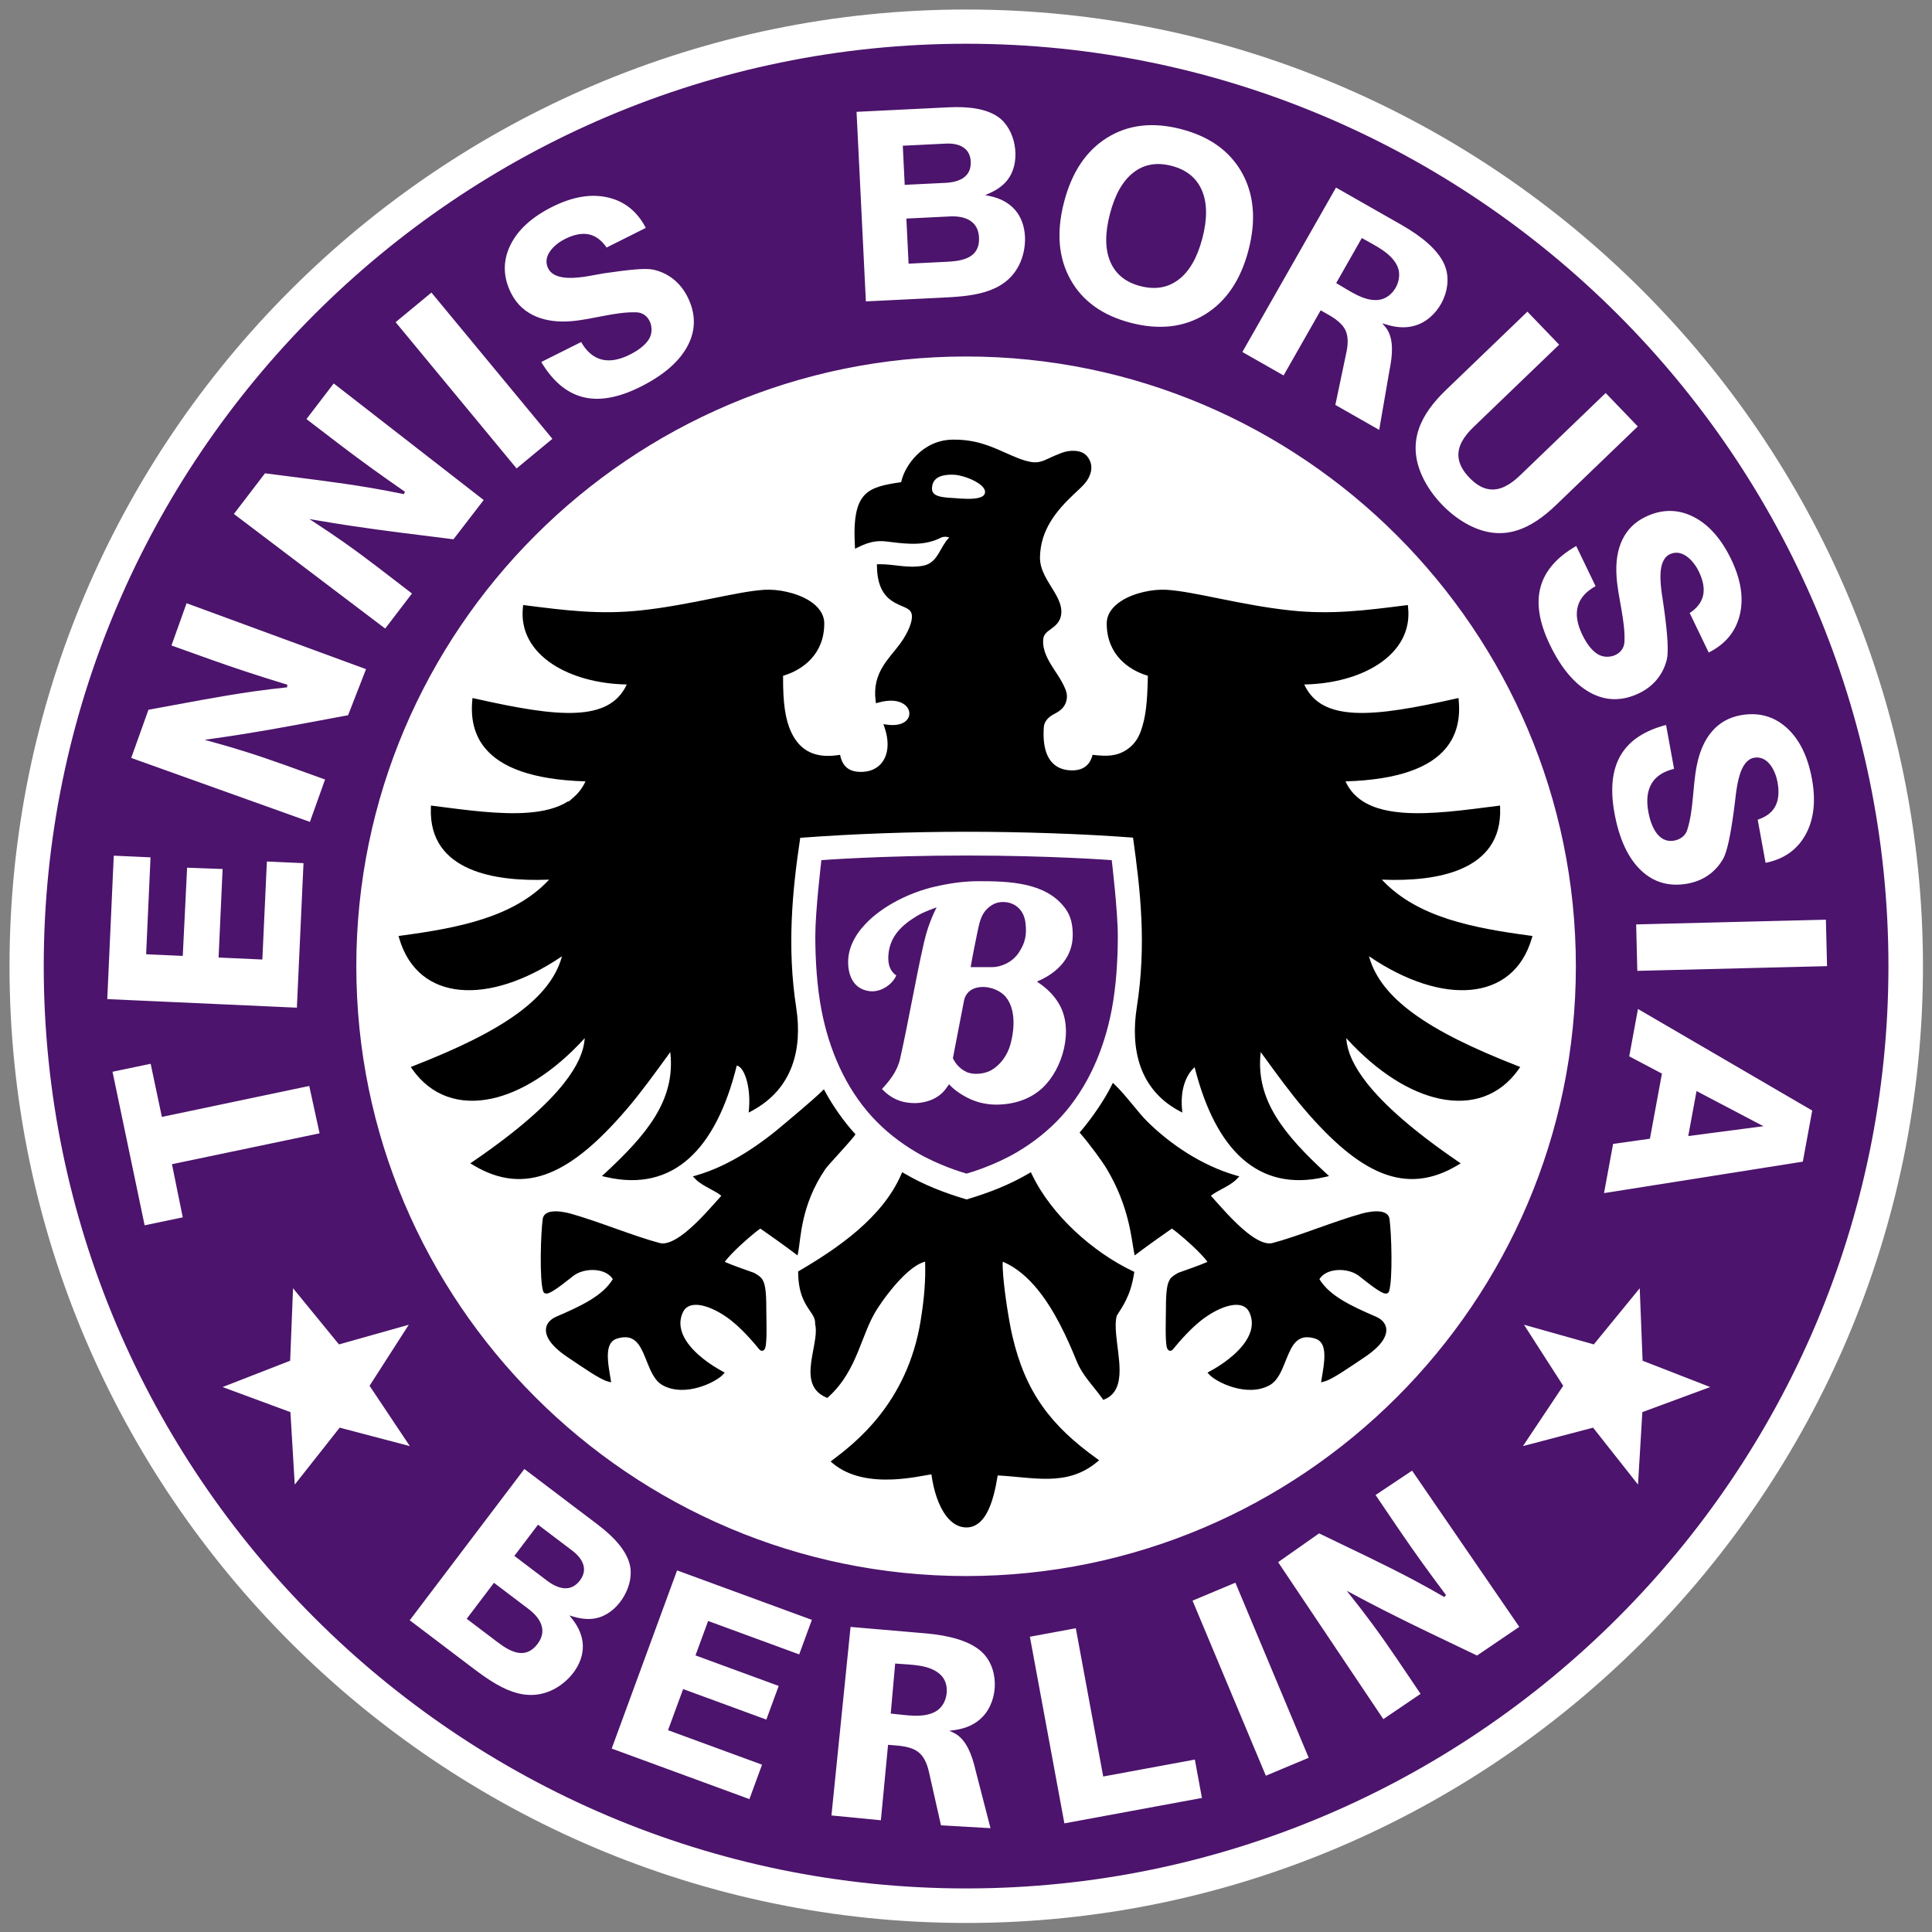
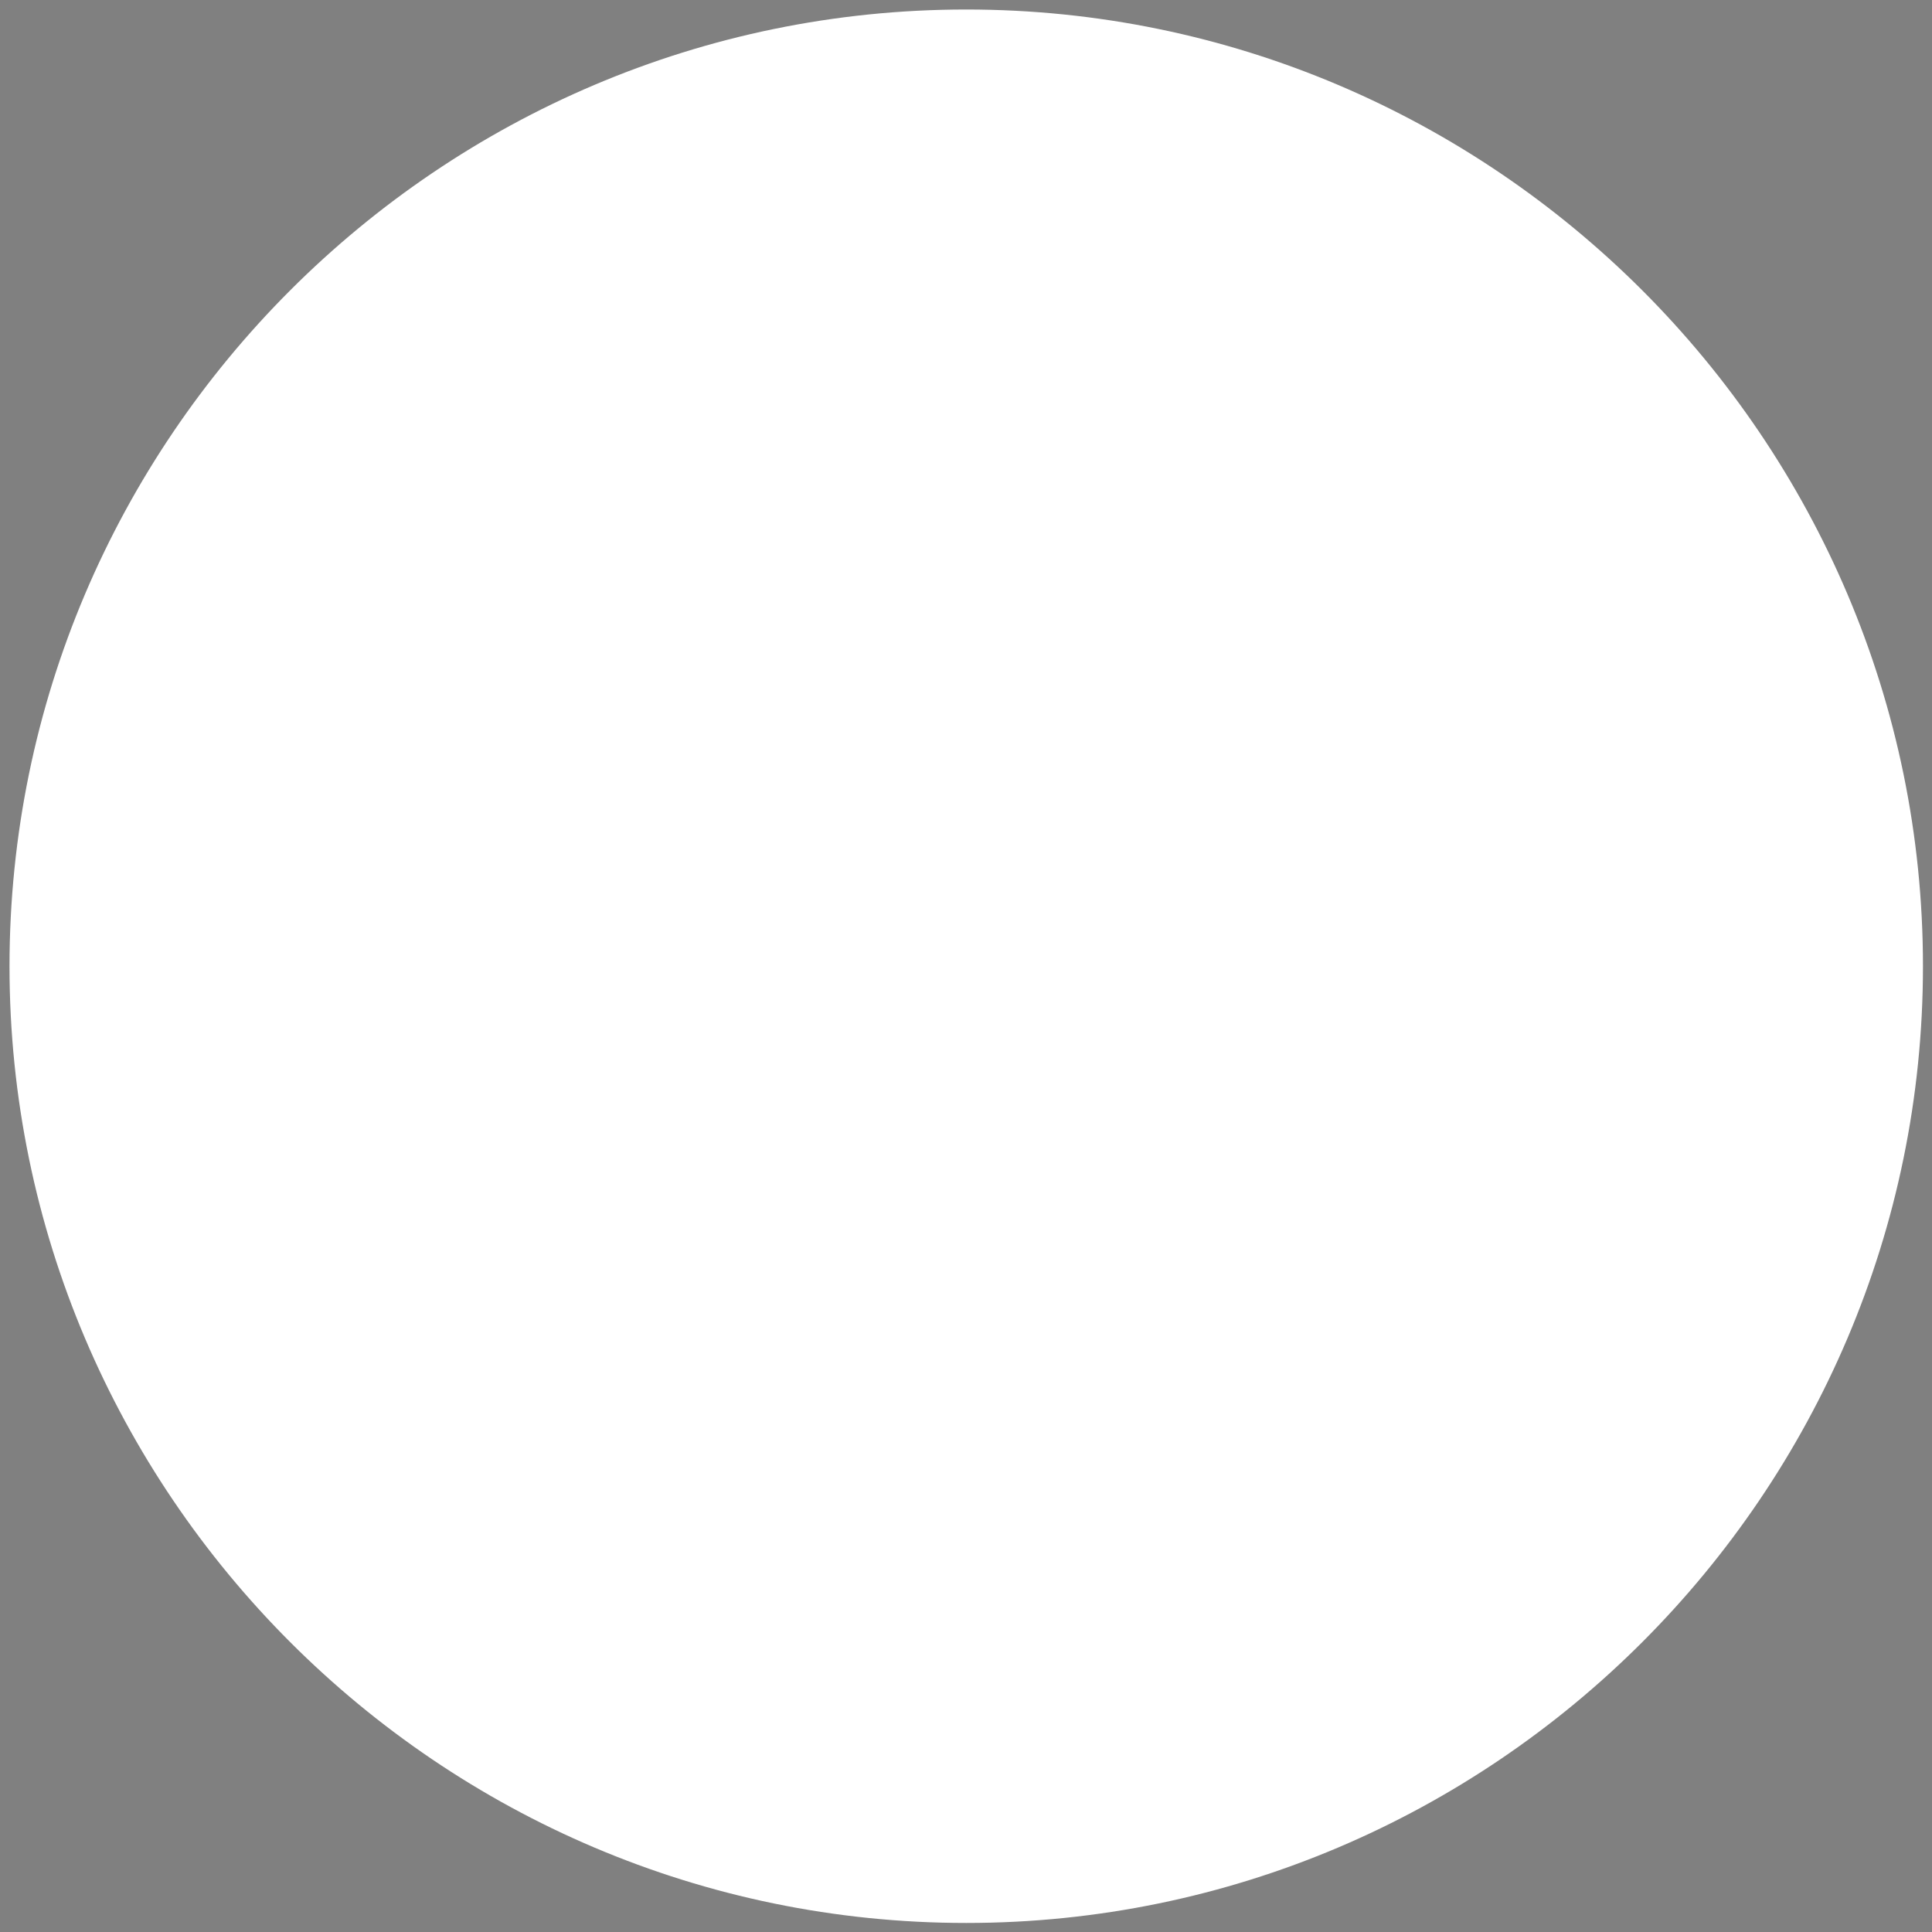
<svg xmlns="http://www.w3.org/2000/svg" width="100%" height="100%" viewBox="0 0 1200 1200" version="1.1" xml:space="preserve" style="fill-rule:evenodd;clip-rule:evenodd;stroke-linejoin:round;stroke-miterlimit:2;">
  <rect x="0" y="0" width="1200" height="1200" fill="#808080" stroke="none" />
  <g id="Standard">
    <g transform="matrix(1.857,0,0,1.857,5.906,5.906)">
      <path d="M320.001,0C496.249,0 640,143.75 640,320C640,496.25 496.249,640 320.001,640C143.75,640 0,496.25 0,320C0,143.75 143.75,0 320.001,0Z" style="fill:white;" />
    </g>
    <g transform="matrix(1.852,0,0,1.852,7.415,7.415)">
-       <path d="M320.001,10.667C405.187,10.667 482.521,45.406 538.558,101.442C594.595,157.479 629.334,234.813 629.334,320C629.334,405.187 594.594,482.52 538.558,538.556C482.52,594.593 405.187,629.333 320.001,629.333C234.813,629.333 157.48,594.593 101.442,538.556C45.406,482.52 10.666,405.187 10.666,320C10.666,234.813 45.405,157.479 101.442,101.442C157.479,45.406 234.813,10.667 320.001,10.667ZM462.117,119.566L462.323,118.411C463.374,112.529 462.808,108.251 460.558,105.588L459.569,104.417L461.035,104.867C464.937,106.068 468.452,106.072 471.591,104.847C479.243,101.862 483.887,91.643 480.141,84.126C477.964,79.747 473.202,75.496 465.901,71.34L444.059,58.903C444.059,58.903 412.66,114.046 412.66,114.046C412.66,114.046 426.481,121.915 426.481,121.915L438.918,100.071L439.309,100.294C442.193,101.936 445.719,103.653 447.235,106.767L447.236,106.769C448.081,108.565 448.21,110.976 447.579,114.005L443.842,131.799L458.544,140.169L462,120.179L462.117,119.566ZM453.116,76.046C457.122,78.327 462.337,80.696 464.494,84.958C465.659,87.239 465.395,90.008 464.186,92.276C462.976,94.546 460.827,96.304 458.269,96.586C455.837,96.852 453.36,96.056 450.987,94.89C448.685,93.759 446.48,92.285 444.51,91.163L444.119,90.94L452.725,75.823L453.116,76.046ZM352.966,607.511C352.966,607.511 399.096,598.986 399.096,598.986L396.718,586.116L365.989,591.795L356.798,542.075L341.398,544.92L352.966,607.511ZM524.622,179.109C518.17,182.83 514.186,187.374 512.687,192.775C511.149,198.302 512.203,204.782 515.787,212.222C519.597,220.124 524.134,225.497 529.421,228.342C534.648,231.154 540.099,231.194 545.739,228.477C550.474,226.194 553.783,222.258 555.026,217.13C555.601,214.598 555.307,209.11 554.149,200.667L554.148,200.662C553.832,197.854 552.688,192.644 552.892,188.408C553.036,185.412 553.881,182.905 555.987,181.89C558.159,180.845 560.231,181.469 561.964,182.808C563.618,184.085 564.953,186.018 565.742,187.654C567.244,190.771 567.699,193.475 567.157,195.786C566.642,197.996 565.151,199.946 562.677,201.593L569.061,214.842C574.57,212.074 578.024,207.952 579.424,202.442C580.871,196.762 579.921,190.481 576.604,183.598C573.213,176.562 568.925,171.771 563.715,169.21C558.562,166.686 553.267,166.731 547.848,169.342C544.319,171.043 541.733,173.595 540.101,176.985C538.457,180.404 537.81,184.567 538.16,189.456L538.16,189.457C538.642,196.537 541.107,204.151 540.803,211.144C540.693,215.725 535.118,217.552 531.667,215.291C529.815,214.078 528.127,211.919 526.629,208.809C524.855,205.128 524.398,201.921 525.206,199.18C525.987,196.528 527.949,194.326 531.117,192.584L524.622,179.109ZM420.53,591.531L434.907,585.512L410.32,526.798C410.32,526.798 395.945,532.818 395.945,532.818L420.53,591.531ZM544.726,306.019C544.726,306.019 545.113,321.599 545.113,321.599C545.113,321.599 608.745,320.019 608.745,320.019L608.36,304.439L544.726,306.019ZM554.754,239.132C547.546,241.011 542.498,244.336 539.62,249.147C536.674,254.067 535.97,260.595 537.455,268.721C539.032,277.348 541.984,283.733 546.329,287.878C550.621,291.973 555.866,293.459 562.025,292.331C567.197,291.393 571.431,288.469 573.988,283.855C575.211,281.567 576.385,276.198 577.507,267.749L577.508,267.743C577.953,264.951 578.227,259.625 579.544,255.596C580.475,252.745 581.953,250.552 584.258,250.131C586.627,249.699 588.46,250.851 589.776,252.602C591.031,254.272 591.807,256.49 592.132,258.274C592.756,261.68 592.477,264.408 591.344,266.494C590.263,268.489 588.307,269.973 585.486,270.904L588.13,285.371C594.172,284.163 598.594,281.104 601.408,276.163C604.308,271.068 605.058,264.761 603.685,257.246C602.28,249.563 599.414,243.806 595.073,239.953C590.772,236.155 585.655,234.794 579.737,235.874C575.886,236.579 572.714,238.355 570.241,241.19C567.748,244.049 566.023,247.894 565.064,252.699C563.656,259.653 564.008,267.654 561.86,274.315C561.261,276.31 559.467,277.551 557.487,277.912C554.647,278.432 552.64,277.043 551.254,274.963C549.933,272.981 549.188,270.363 548.812,268.303C548.08,264.285 548.488,261.07 549.995,258.641C551.449,256.292 553.926,254.688 557.441,253.849L554.754,239.132ZM508.252,100.519L480.945,126.786C472.534,134.879 467.595,144.157 473.058,155.87C476.185,162.545 482.142,168.743 488.694,172.123C500.232,178.058 509.553,173.372 517.967,165.275L545.274,139.006L534.501,127.806L505.77,155.444C502.375,158.708 499.051,160.493 495.69,160.121C493.439,159.872 491.155,158.659 488.813,156.226C486.461,153.781 485.313,151.446 485.129,149.18C484.854,145.794 486.74,142.527 490.169,139.227L518.901,111.589L508.252,100.519ZM103.175,376.086L99.713,360.206L50.282,370.583L46.526,352.768L33.732,355.437L44.5,406.936L57.292,404.264L53.663,386.441L103.175,376.086ZM322.879,588.484L322.759,588.023C321.251,582.24 318.948,578.594 315.789,577.117L314.401,576.468L315.92,576.263C319.966,575.718 323.161,574.253 325.496,571.826C331.195,565.91 331.14,554.687 324.585,549.429C320.778,546.362 314.674,544.496 306.301,543.778L281.254,541.627C281.254,541.627 274.845,604.86 274.845,604.86L291.42,606.471L293.831,581.166L294.275,581.205C297.573,581.488 301.526,581.561 304.182,583.767C305.71,585.034 306.846,587.178 307.526,590.197L311.582,608.172L328.184,609.123L323.087,589.359L322.879,588.484ZM296.664,553.943C301.259,554.338 307.101,554.193 310.849,557.159C312.86,558.744 313.659,560.944 313.51,563.51C313.361,566.077 312.145,568.572 309.941,569.899C307.844,571.16 305.261,571.474 302.617,571.409C300.053,571.345 297.432,570.929 295.174,570.735L294.726,570.697L296.215,553.904L296.664,553.943ZM125.178,206.798L134.166,195.048C126.593,189.249 119.101,183.314 111.291,177.833L111.29,177.833C108.336,175.743 105.082,173.556 101.557,171.255L99.737,170.067L101.879,170.435C106.004,171.142 109.872,171.769 113.486,172.31C124.981,174.056 136.543,175.393 148.076,176.862L158.217,163.696L107.918,124.593L98.776,136.546C106.008,142.078 113.197,147.673 120.584,152.998C124.041,155.49 127.774,158.139 131.792,160.91L131.445,161.721C127.859,160.973 124.198,160.279 120.424,159.63C108.636,157.632 96.717,156.292 84.866,154.731C84.866,154.731 74.438,168.366 74.438,168.366L125.178,206.798ZM133.413,539.4L153.179,554.378C157.163,557.396 161.479,560.686 166.101,562.66C170.645,564.602 175.488,565.264 180.6,563.073C186.367,560.573 191.629,554.503 191.468,547.951C191.395,544.85 190.191,541.832 187.858,538.897L186.97,537.779L188.339,538.185C191.579,539.148 194.49,539.232 197.05,538.402L197.052,538.402C200.475,537.321 203.47,534.533 205.372,531.157C207.271,527.786 208.086,523.82 207.112,520.354C205.917,516.109 202.361,511.782 196.473,507.322C196.473,507.322 171.852,488.666 171.852,488.666L133.413,539.4ZM176.434,507.338L187.93,516.048C191.286,518.592 193.392,522.217 190.494,526.045C187.333,530.208 183.02,528.813 179.435,526.094L168.5,517.81L176.434,507.338ZM161.664,526.833L173.3,535.651C177.257,538.65 179.681,542.837 176.277,547.33C172.228,552.681 167.236,550.055 162.834,546.718L152.52,538.902L161.664,526.833ZM169.245,153.101L181.256,143.168L140.69,94.118L128.68,104.049L169.245,153.101ZM320.001,115.556C263.683,115.556 212.556,138.523 175.51,175.569C138.462,212.616 115.495,263.742 115.495,320.061C115.495,376.379 138.463,427.506 175.51,464.552C212.556,501.599 263.683,524.566 320.001,524.566C376.319,524.566 427.445,501.599 464.492,464.552C501.539,427.506 524.505,376.379 524.505,320.061C524.505,263.742 501.539,212.616 464.492,175.569C427.446,138.522 376.319,115.556 320.001,115.556ZM320.158,389.596C318.778,389.204 310.701,386.814 303.153,382.343C297.775,379.158 292.736,375.216 288.491,370.571C279.37,360.592 273.978,347.779 271.47,334.602C270.038,327.076 269.43,318.312 269.43,309.93C269.43,301.548 271.47,284.472 271.47,284.472C271.47,284.472 291.42,282.926 320.158,282.919C348.896,282.926 368.846,284.472 368.846,284.472C368.846,284.472 370.886,301.548 370.886,309.93C370.886,318.312 370.278,327.076 368.846,334.602C366.338,347.779 360.946,360.592 351.826,370.571C347.58,375.216 342.541,379.158 337.164,382.343C329.616,386.814 321.539,389.204 320.158,389.596ZM355.767,309.615C355.767,306.298 355.255,303.373 353.271,300.665C350.031,296.242 345.289,293.969 340.12,292.791C334.879,291.597 329.198,291.527 324.156,291.527C319.352,291.527 314.658,292.187 309.602,293.342C301.187,295.264 292.024,299.765 286.244,305.874C282.444,309.89 280.108,314.602 280.474,319.736C280.781,324.04 282.753,327.725 287.519,328.395C291.295,328.924 295.276,326.249 296.583,323.128C294.767,321.92 293.768,319.844 293.918,316.71C294.223,310.357 298.115,306.448 303.505,303.195C305.332,302.094 307.176,301.41 309.053,300.699L310.11,300.299L309.617,301.316C307.96,304.738 306.697,308.48 305.855,312.185C302.898,325.206 300.768,338.232 297.828,351.255C296.911,355.317 294.108,358.767 291.781,361.207C295.696,365.371 299.818,365.95 302.895,365.95C305.093,365.95 307.794,365.307 309.675,364.23C311.499,363.185 312.618,362.1 313.959,360.097L314.27,359.633L314.657,360.035C316.668,362.126 319.738,363.955 322.216,364.957C324.691,365.959 327.522,366.462 330.053,366.462C335.82,366.462 341.443,364.771 345.641,360.842C349.058,357.644 351.695,352.736 352.852,347.559C354.003,342.405 353.69,336.977 351.178,332.707C349.385,329.66 347.166,327.555 344.414,325.654L343.756,325.199L344.487,324.873C350.996,321.966 355.767,316.791 355.767,309.615ZM333.275,330.309C336.541,334.227 336.394,340.718 334.862,346.277C333.88,349.842 331.573,353.122 328.423,354.932C326.348,356.123 322.546,356.638 320.14,355.51C317.664,354.35 316.251,352.35 315.637,351.01L315.577,350.879L319.284,331.686C319.916,328.412 322.582,327.022 325.546,326.999C328.427,326.977 331.574,328.27 333.275,330.309ZM339.905,305.424C340.405,309.416 339.901,312.113 337.673,315.488C335.452,318.849 331.544,320.35 328.784,320.35L321.533,320.35L321.623,319.824C322.325,315.728 323.127,311.958 323.896,308.161C324.561,304.879 325.211,302.632 327.008,300.857C328.914,298.974 330.876,298.321 333.246,298.556C336.51,298.878 339.37,301.151 339.905,305.424ZM201.146,582.423C201.146,582.423 247.332,599.373 247.332,599.373C247.332,599.373 251.569,587.832 251.569,587.832L220.041,576.261L225.103,562.468L253.009,572.709C253.009,572.709 257.153,561.421 257.153,561.421L229.246,551.178L233.484,539.632C233.484,539.632 264.028,550.843 264.028,550.843C264.028,550.843 268.281,539.259 268.281,539.259L223.075,522.669L201.146,582.423ZM286.389,97.077L311.163,95.859C316.154,95.615 321.575,95.365 326.385,93.908C331.115,92.476 335.252,89.872 337.761,84.909C340.579,79.289 340.708,71.258 336.38,66.338C334.329,64.009 331.47,62.47 327.797,61.718L326.398,61.431L327.708,60.864C330.809,59.521 333.096,57.716 334.523,55.435L334.524,55.433C336.455,52.407 336.96,48.347 336.249,44.537C335.539,40.733 333.615,37.169 330.643,35.14C327.001,32.654 321.495,31.623 314.119,31.986L283.263,33.502L286.389,97.077ZM299.971,69.3L314.554,68.583C319.513,68.338 324.062,69.993 324.337,75.624C324.67,82.327 319.155,83.517 313.639,83.788L300.713,84.424L299.971,69.3ZM298.771,44.869L313.175,44.16C317.38,43.957 321.326,45.378 321.56,50.176C321.814,55.398 317.612,57.098 313.117,57.319L299.413,57.989L298.771,44.869ZM177.523,117.4C181.341,123.795 185.945,127.71 191.367,129.129C196.918,130.581 203.38,129.43 210.767,125.733C218.611,121.809 223.913,117.188 226.679,111.859C229.413,106.59 229.37,101.142 226.568,95.543C224.213,90.84 220.236,87.566 215.082,86.425C212.549,85.864 207.068,86.428 198.637,87.647C196.081,88.016 190.9,89.331 186.592,89.186C183.554,89.084 180.953,88.235 179.832,85.995C178.754,83.841 179.349,81.759 180.662,80.006C181.915,78.333 183.828,76.968 185.45,76.156C188.545,74.607 191.24,74.112 193.56,74.618C195.777,75.099 197.749,76.56 199.433,79.011L212.586,72.427C209.734,66.96 205.562,63.572 200.029,62.252C194.327,60.892 188.062,61.937 181.229,65.356C174.244,68.852 169.521,73.212 167.037,78.46C164.592,83.651 164.716,88.944 167.407,94.322C171.324,102.147 179.462,104.418 187.666,103.707C194.735,103.114 202.319,100.537 209.314,100.739C213.898,100.769 215.798,106.335 213.595,109.812C212.41,111.68 210.277,113.4 207.192,114.947C203.536,116.774 200.337,117.28 197.582,116.515C194.92,115.772 192.69,113.843 190.901,110.705L177.523,117.4ZM459.935,572.556C459.935,572.556 472.422,564.08 472.422,564.08C467.068,556.186 461.834,548.187 456.157,540.52C454.014,537.604 451.619,534.5 449,531.202L447.647,529.498L449.565,530.526C453.255,532.502 456.727,534.317 459.984,535.974C470.339,541.261 480.886,546.183 491.363,551.222C491.363,551.222 505.529,541.605 505.529,541.605L469.576,489.216L457.331,497.392C462.443,504.928 467.497,512.506 472.822,519.894C475.314,523.352 478.019,527.044 480.954,530.943L480.369,531.603C477.203,529.76 473.949,527.942 470.576,526.136C460.025,520.514 449.138,515.479 438.387,510.252L424.65,519.913L459.935,572.556ZM530.519,446.879L507.106,440.285L520.257,460.754L506.751,480.984L530.282,474.8L545.347,493.897L546.802,469.588L569.557,461.18L546.887,452.35L545.923,428.044L530.519,446.879ZM352.851,63.785C350.251,73.822 350.956,82.464 354.997,89.721C359.017,96.964 365.78,101.814 375.259,104.269C384.771,106.736 393.081,105.791 400.188,101.417C407.295,97.018 412.134,89.83 414.73,79.822C417.318,69.829 416.581,61.195 412.506,53.897C408.418,46.621 401.61,41.761 392.1,39.295C382.618,36.838 374.352,37.791 367.319,42.171C360.264,46.552 355.449,53.762 352.851,63.785ZM368.229,67.771C369.905,61.296 372.523,56.675 376.057,53.908C379.643,51.091 383.917,50.323 388.906,51.616C393.923,52.916 397.311,55.686 399.107,59.895C400.876,64.054 400.935,69.369 399.264,75.815C397.582,82.305 394.95,86.922 391.385,89.681C387.772,92.489 383.47,93.25 378.453,91.949C373.464,90.656 370.1,87.908 368.336,83.705C366.591,79.57 366.547,74.26 368.229,67.771ZM109.676,446.879L94.273,428.044L93.309,452.35L70.638,461.18L93.394,469.588L94.848,493.897L109.914,474.8L133.445,480.984L119.938,460.754L133.09,440.285L109.676,446.879ZM603.777,368.452C603.777,368.452 545.334,334.383 545.334,334.382C545.334,334.382 542.405,350.273 542.405,350.273L553.372,356.052L549.345,377.896C549.345,377.896 536.991,379.635 536.991,379.635L533.946,396.139L600.618,385.587L603.777,368.452ZM587.408,373.7L562.193,377.003L564.975,361.907L587.408,373.7ZM95.562,333.95L97.784,285.479L85.5,284.922L83.984,317.794L69.306,317.13C69.306,317.13 70.651,287.439 70.651,287.439C70.651,287.439 58.747,287.001 58.747,287.001L57.29,316.586L45.007,316.03L46.477,283.526C46.477,283.526 34.15,282.968 34.15,282.968C34.15,282.968 31.972,331.072 31.972,331.072L95.562,333.95ZM99.933,271.637L105.018,257.424C96.039,254.206 87.095,250.833 77.988,247.991L77.987,247.991C74.538,246.898 70.774,245.806 66.715,244.687L64.618,244.108L66.773,243.807C70.918,243.228 74.794,242.644 78.399,242.061C89.88,240.227 101.3,237.979 112.733,235.869C112.733,235.869 118.757,220.411 118.757,220.411C118.757,220.411 58.573,198.302 58.573,198.302L53.503,212.47C62.075,215.54 70.626,218.679 79.283,221.506C83.336,222.827 87.698,224.214 92.368,225.632L92.284,226.51C88.641,226.888 84.942,227.34 81.149,227.872C69.313,229.554 57.552,231.906 45.787,234.025L40.004,250.187L99.933,271.637Z" style="fill:rgb(76,20,108);" />
-     </g>
+       </g>
    <g transform="matrix(4.165,0,0,4.165,6.804,39.317)">
-       <path d="M119.882,188.104L119.933,188.038L119.922,187.995L119.924,187.95L119.86,188.01L119.924,187.948C119.953,187.193 119.582,186.684 119.146,186.04C118.4,184.94 117.437,183.515 117.394,180.366L117.392,180.17C117.392,180.17 117.561,180.071 117.561,180.071C123.298,176.709 129.961,172.146 132.756,165.712L132.907,165.364L133.234,165.557C136.184,167.289 139.231,168.454 142.493,169.426L142.511,169.431L142.529,169.426C145.785,168.456 148.839,167.284 151.784,165.556L152.1,165.371L152.258,165.702C155.169,171.804 161.39,177.315 167.295,180.123L167.521,180.231C167.521,180.231 167.483,180.478 167.483,180.478C166.96,183.895 165.701,185.472 164.913,186.762L164.908,186.77L164.905,186.779C164.698,187.56 164.72,188.536 164.816,189.592C164.969,191.289 165.319,193.183 165.327,194.844C165.336,196.83 164.848,198.485 163.148,199.215L162.898,199.323C162.898,199.323 162.741,199.101 162.741,199.101C161.481,197.321 159.807,195.722 158.921,193.533C157.435,189.862 155.584,185.923 153.148,182.916C151.664,181.085 149.963,179.6 147.992,178.75L147.908,178.714L147.902,178.805C147.873,179.255 147.904,179.922 147.965,180.714C148.179,183.462 148.84,187.631 149.323,189.727C151.282,198.239 155.129,203.193 161.926,208.071L162.28,208.326L161.944,208.603C159.675,210.48 157.29,211.037 154.75,211.088C152.382,211.136 149.878,210.737 147.209,210.592L147.151,210.589L147.142,210.645C146.843,212.478 146.37,214.729 145.469,216.298C144.778,217.502 143.835,218.312 142.569,218.345C141.34,218.378 140.289,217.714 139.451,216.604C138.333,215.124 137.591,212.833 137.278,210.49L137.269,210.426L137.205,210.435C136.223,210.579 134.027,211.079 131.501,211.187C128.506,211.315 125.064,210.894 122.556,208.781L122.236,208.511L122.569,208.256C125.721,205.85 133.673,199.893 135.666,187.477C136.215,184.058 136.408,181.454 136.328,178.788L136.325,178.705L136.246,178.728C135.218,179.022 134.138,179.851 133.136,180.823C131.363,182.543 129.85,184.738 129.331,185.53L129.329,185.532C128.01,187.495 127.286,189.789 126.339,192.09C125.365,194.456 124.163,196.828 121.908,198.884L121.748,199.03C121.748,199.03 121.549,198.944 121.549,198.944C119.273,197.968 119.045,195.95 119.332,193.74C119.492,192.508 119.808,191.218 119.955,190.048C120.048,189.312 120.074,188.626 119.933,188.04L119.882,188.104ZM200.771,109.348C200.772,109.349 200.772,109.349 200.773,109.35L200.755,109.398L200.755,109.39L200.771,109.348ZM200.731,109.398C202.399,110.863 204.772,111.526 207.516,111.745C211.749,112.083 216.855,111.357 221.699,110.739L222.064,110.693L222.077,111.06C222.25,115.789 219.853,118.588 216.267,120.138C213.015,121.543 208.764,121.905 204.596,121.745L204.439,121.739L204.547,121.853C209.777,127.369 218.015,128.947 226.514,130.089L226.902,130.141L226.792,130.517C224,139.99 213.447,140.534 202.666,133.262L202.52,133.164L202.569,133.333C203.463,136.418 205.641,139.096 209,141.584C212.78,144.383 218.046,146.933 224.677,149.523L225.077,149.679L224.829,150.03C222.019,154.011 217.797,155.399 213.071,154.408C208.657,153.482 203.792,150.459 199.257,145.514L199.13,145.376L199.146,145.562C199.295,147.367 200.188,149.522 202.243,152.121C204.764,155.307 209.015,159.132 215.768,163.752L216.201,164.048L215.751,164.317C207.908,169.016 201.052,165.514 192.882,155.981C190.803,153.556 188.775,150.758 186.474,147.589L186.376,147.454L186.358,147.62C185.613,154.691 189.962,159.826 196.101,165.513L196.566,165.945L195.948,166.088C185.948,168.399 179.641,161.971 176.545,149.814L176.518,149.709L176.439,149.783C175.208,150.941 174.398,153.045 174.63,155.859L174.681,156.48L174.134,156.182C168.207,152.954 166.936,146.899 167.894,140.788C169.367,131.39 168.425,123.306 167.34,115.523L167.333,115.472L167.281,115.468C159.701,114.895 150.667,114.599 142.511,114.599C134.348,114.599 125.759,114.897 117.755,115.497L117.704,115.501L117.696,115.552C116.509,123.427 115.72,131.86 117.101,140.798C118.062,147.016 116.578,152.907 110.564,156.182L110.017,156.48L110.068,155.859C110.228,153.935 109.946,151.896 109.337,150.613C109.15,150.221 108.936,149.903 108.688,149.694C108.568,149.592 108.44,149.518 108.305,149.481L108.241,149.463L108.226,149.527C105.157,161.869 98.829,168.417 88.75,166.088L88.132,165.945L88.598,165.513C94.737,159.826 99.086,154.691 98.34,147.621L98.323,147.455L98.225,147.59C95.924,150.759 93.896,153.556 91.816,155.981C83.646,165.514 76.79,169.016 68.948,164.317L68.498,164.048L68.931,163.752C75.684,159.132 79.935,155.307 82.455,152.121C84.511,149.522 85.403,147.367 85.552,145.562L85.568,145.376L85.441,145.514C80.906,150.459 76.041,153.482 71.627,154.408C66.902,155.399 62.68,154.011 59.869,150.03L59.622,149.679L60.022,149.523C66.652,146.933 71.918,144.383 75.699,141.584C79.058,139.096 81.236,136.418 82.13,133.334L82.179,133.164L82.032,133.263C71.252,140.534 60.699,139.99 57.907,130.517L57.796,130.141L58.185,130.089C66.684,128.947 74.921,127.369 80.152,121.853L80.26,121.739L80.103,121.745C75.934,121.905 71.683,121.543 68.431,120.138C64.845,118.588 62.449,115.789 62.621,111.06L62.635,110.693L63,110.739C67.844,111.357 72.95,112.083 77.184,111.745C79.496,111.56 81.545,111.061 83.13,110.032L83.155,110.098L83.194,110.085L83.202,110.079L83.201,110.079L83.325,109.969L83.331,109.964L83.989,109.382C84.663,108.786 85.219,108.057 85.636,107.173L85.678,107.085L85.58,107.082C77.692,106.834 73.062,104.975 70.721,102.154C69.092,100.192 68.546,97.758 68.794,95.035L68.829,94.654L69.203,94.738C75.28,96.099 80.407,97.059 84.335,96.853C87.909,96.665 90.469,95.504 91.793,92.725L91.835,92.635L91.736,92.633C87.509,92.542 83.579,91.469 80.752,89.603C77.727,87.607 75.952,84.708 76.35,81.127L76.388,80.787L76.726,80.83C82.718,81.591 87.79,82.24 93.888,81.593C101.289,80.808 108.266,78.75 112.395,78.513C114.415,78.396 117.181,78.955 119.069,80.147C120.397,80.984 121.291,82.134 121.288,83.556C121.279,88.147 118.066,90.465 115.191,91.326L115.145,91.34L115.145,91.387C115.121,95.402 115.465,97.847 116.378,99.785C117.726,102.646 120.063,103.625 123.215,103.185C123.243,103.181 123.321,103.171 123.336,103.169L123.339,103.168L123.652,103.128L123.708,103.404L123.709,103.407C123.709,103.407 123.765,103.599 123.786,103.666C123.998,104.347 124.35,104.87 124.883,105.211C125.413,105.551 126.124,105.711 127.061,105.663C128.554,105.587 129.676,104.859 130.266,103.687C130.853,102.522 130.915,100.915 130.284,99.068L130.107,98.55L130.649,98.627C133.052,98.965 134.172,97.833 133.951,96.691C133.867,96.252 133.58,95.834 133.11,95.531C132.331,95.029 131.077,94.85 129.37,95.331L128.996,95.436L128.946,95.051C128.404,90.871 130.928,88.825 132.602,86.553C133.09,85.89 133.941,84.546 134.248,83.319C134.425,82.609 134.437,81.937 133.964,81.526C133.622,81.229 133.088,81.047 132.513,80.789C131.755,80.45 130.93,80.001 130.284,79.139C129.645,78.288 129.174,77.028 129.144,75.042L129.139,74.704L129.477,74.7C131.736,74.678 133.634,75.338 135.963,74.938C137.213,74.724 137.835,73.932 138.355,73.068C138.833,72.274 139.238,71.423 139.855,70.791L139.929,70.715L139.828,70.685C139.437,70.566 139.021,70.575 138.722,70.727C136.357,71.926 134.004,71.756 130.922,71.353C129.521,71.17 128.355,71.167 126.335,72.167L125.878,72.394L125.85,71.885C125.625,67.776 126.128,65.618 127.302,64.383C128.435,63.191 130.223,62.836 132.712,62.467L132.756,62.461L132.765,62.418C133.294,59.985 135.942,56.187 140.416,56.123C143.868,56.073 146.11,57.11 148.272,58.066C149.66,58.68 150.909,59.261 152.209,59.466C153.096,59.605 153.838,59.361 154.546,59.016C155.323,58.637 155.798,58.45 156.619,58.122C157.247,57.871 158.008,57.743 158.692,57.794C159.437,57.85 160.124,58.09 160.593,58.741C161.402,59.865 161.156,60.988 160.67,61.893C160.245,62.687 159.479,63.35 158.647,64.128C155.85,66.745 153.542,69.588 153.457,73.634C153.415,75.636 154.695,77.295 155.619,78.862C156.299,80.014 156.792,81.124 156.61,82.253C156.434,83.344 155.753,83.879 155.078,84.376C154.545,84.767 154.005,85.12 153.939,85.899C153.799,87.544 154.655,88.995 155.52,90.335C155.981,91.049 156.451,91.727 156.797,92.392C157.177,93.12 157.527,93.834 157.472,94.56C157.366,95.956 156.468,96.582 155.624,97.011C154.973,97.342 154.106,97.953 154.032,98.983C153.823,101.862 154.459,103.633 155.585,104.576C156.339,105.208 157.315,105.47 158.412,105.442C159.975,105.4 160.868,104.584 161.237,103.347L161.238,103.346L161.291,103.126L161.522,103.149C163.419,103.365 164.953,103.355 166.464,102.312C167.315,101.725 168.047,100.878 168.514,99.535C169.222,97.503 169.458,95.513 169.545,91.386L169.546,91.338L169.499,91.324C166.626,90.461 163.419,88.142 163.41,83.556C163.407,82.134 164.301,80.984 165.629,80.147C167.517,78.955 170.283,78.396 172.303,78.513C176.433,78.75 183.41,80.808 190.811,81.593C196.909,82.241 201.98,81.591 207.973,80.83L208.312,80.787L208.349,81.127C208.747,84.708 206.972,87.607 203.947,89.603C201.12,91.469 197.19,92.542 192.962,92.633L192.863,92.635L192.906,92.725C194.229,95.504 196.79,96.665 200.363,96.853C204.292,97.059 209.418,96.099 215.496,94.738L215.869,94.654L215.904,95.035C216.153,97.758 215.607,100.192 213.978,102.154C211.637,104.975 207.007,106.834 199.118,107.082L199.021,107.085L199.062,107.173C199.479,108.057 200.036,108.786 200.71,109.382L200.728,109.398L200.731,109.398ZM140.635,61.356C140.085,61.333 139.318,61.344 138.646,61.586C138.059,61.798 137.543,62.197 137.395,62.971C137.311,63.413 137.346,63.744 137.496,63.988C137.648,64.237 137.903,64.389 138.202,64.5C138.952,64.779 139.956,64.783 140.749,64.845C142.003,64.944 143.408,65.048 144.371,64.783C144.846,64.652 145.21,64.448 145.262,64.002C145.29,63.762 145.199,63.539 145.047,63.328C144.85,63.054 144.555,62.806 144.211,62.582C143.098,61.855 141.486,61.392 140.64,61.356L140.635,61.356ZM173.996,180.342C173.996,180.342 173.996,180.342 173.996,180.342L174.011,180.397L173.996,180.342ZM174.026,180.325L174.031,180.322L174.041,180.38L174.026,180.325ZM174.062,180.308L174.063,180.308L174.074,180.368L174.062,180.308ZM174.095,180.364L174.096,180.364C175.476,179.852 177.021,179.359 178.355,178.774L178.426,178.742L178.381,178.678C178.153,178.351 177.785,177.938 177.352,177.488C176.005,176.09 174.01,174.379 173.162,173.8L173.125,173.776L173.089,173.801C171.842,174.664 169.441,176.368 168.009,177.455L167.58,177.781L167.476,177.252C167.083,175.254 166.755,170.474 163.425,164.892C162.765,163.785 160.929,161.262 159.547,159.668L159.361,159.453C159.361,159.453 159.72,159.039 159.72,159.039C161.308,157.135 163.09,154.54 164.123,152.453L164.327,152.041L164.658,152.36C166.328,153.969 168.093,156.46 169.463,157.815C172.896,161.208 177.588,164.375 182.651,165.837L183.189,165.992L182.799,166.394C182.241,166.971 181.445,167.413 180.653,167.839C180.057,168.16 179.463,168.47 178.998,168.84L178.945,168.882L178.991,168.933C180.21,170.279 182.243,172.691 184.283,174.33C184.997,174.903 185.71,175.38 186.388,175.676C187.013,175.948 187.603,176.067 188.128,175.93C191.864,174.957 197.283,172.701 201.439,171.541C202.319,171.295 203.494,171.107 204.328,171.255C205.021,171.377 205.496,171.726 205.58,172.337C205.878,174.488 206.085,181.349 205.514,183.131L205.513,183.133L205.461,183.246L205.377,183.345L205.272,183.416L205.162,183.455C205.039,183.483 204.856,183.467 204.635,183.38C203.681,183.007 201.509,181.2 200.985,180.804C199.995,180.057 198.406,179.762 197.065,180.068C196.28,180.247 195.577,180.636 195.15,181.282L195.127,181.316L195.149,181.351C196.673,183.831 199.908,185.343 203.548,186.907C204.429,187.286 204.998,187.905 205.092,188.687C205.149,189.15 205.039,189.681 204.7,190.264C204.242,191.056 203.344,191.967 201.864,192.959C199.372,194.63 197.043,196.262 195.876,196.574L195.376,196.708L195.457,196.197C195.64,195.05 195.918,193.656 195.863,192.462C195.814,191.399 195.507,190.493 194.497,190.183C193.599,189.908 192.909,189.925 192.359,190.161C191.517,190.522 191.014,191.371 190.579,192.333C190.102,193.387 189.719,194.582 189.175,195.541C188.783,196.233 188.307,196.805 187.677,197.149C185.992,198.07 183.98,197.943 182.274,197.444C180.571,196.946 179.18,196.078 178.722,195.569L178.437,195.251L178.812,195.048C180.473,194.149 182.898,192.517 184.19,190.505C185.01,189.228 185.366,187.794 184.699,186.303C184.265,185.334 183.354,185.042 182.256,185.177C181.04,185.327 179.606,185.985 178.245,186.916C176.081,188.398 174.14,190.756 173.284,191.786L173.172,191.897L173.072,191.958L172.963,191.993L172.837,191.998L172.691,191.955L172.609,191.901L172.547,191.841L172.545,191.839C172.488,191.774 172.432,191.672 172.388,191.531C172.09,190.568 172.242,186.945 172.239,185.723C172.233,183.059 172.431,181.961 172.836,181.347C173.123,180.913 173.513,180.698 174.043,180.388L174.044,180.388L174.069,180.374L174.095,180.364ZM110.819,180.308L110.82,180.308L110.809,180.368L110.819,180.308ZM110.851,180.322L110.857,180.325L110.841,180.38L110.851,180.322ZM110.886,180.342C110.886,180.342 110.886,180.342 110.886,180.342L110.871,180.397L110.886,180.342ZM112.191,191.955L112.045,191.998L111.919,191.993L111.81,191.958L111.71,191.897C111.69,191.877 111.615,191.804 111.598,191.787C110.743,190.758 108.802,188.398 106.637,186.916C105.276,185.985 103.842,185.327 102.626,185.177C101.528,185.042 100.617,185.334 100.184,186.303C99.517,187.794 99.873,189.228 100.692,190.505C101.984,192.517 104.409,194.149 106.069,195.048L106.444,195.251L106.16,195.569C105.702,196.078 104.311,196.946 102.608,197.444C100.902,197.943 98.89,198.07 97.205,197.149C96.575,196.805 96.099,196.233 95.707,195.541C95.164,194.582 94.78,193.387 94.303,192.333C93.868,191.371 93.365,190.522 92.523,190.161C91.973,189.925 91.282,189.908 90.385,190.183C89.375,190.493 89.068,191.399 89.019,192.462C88.964,193.656 89.242,195.05 89.425,196.197L89.506,196.708L89.006,196.574C87.839,196.262 85.51,194.63 83.018,192.959C81.538,191.967 80.64,191.056 80.181,190.264C79.843,189.681 79.733,189.15 79.79,188.687C79.885,187.905 80.453,187.286 81.335,186.907C84.974,185.343 88.21,183.831 89.733,181.351L89.755,181.316L89.732,181.282C89.304,180.636 88.602,180.247 87.816,180.068C86.476,179.762 84.887,180.057 83.897,180.804C83.372,181.2 81.201,183.007 80.247,183.38C80.026,183.467 79.844,183.483 79.721,183.455C79.72,183.455 79.61,183.416 79.61,183.416L79.505,183.345L79.421,183.246L79.368,183.133C78.796,181.353 79.004,174.488 79.302,172.337C79.387,171.726 79.862,171.377 80.554,171.255C81.389,171.107 82.563,171.295 83.444,171.541C87.599,172.701 93.018,174.957 96.754,175.93C97.279,176.067 97.869,175.948 98.494,175.676C99.172,175.38 99.885,174.903 100.599,174.33C102.639,172.691 104.672,170.279 105.891,168.933L105.937,168.882L105.884,168.84C105.42,168.47 104.825,168.16 104.229,167.839C103.437,167.413 102.641,166.971 102.082,166.394L101.693,165.992L102.23,165.837C107.293,164.376 111.92,161.108 115.576,157.957C116.199,157.42 119.243,154.922 120.915,153.311L121.234,153.004L121.444,153.394C122.608,155.552 124.301,157.919 125.766,159.519L125.937,159.707C125.937,159.707 125.805,159.92 125.805,159.92C124.636,161.405 121.896,164.252 121.459,164.889C117.788,170.254 117.8,175.254 117.407,177.252L117.303,177.781L116.874,177.455C115.441,176.368 113.04,174.664 111.793,173.801L111.757,173.776L111.72,173.8C110.872,174.379 108.877,176.09 107.53,177.488C107.097,177.938 106.73,178.351 106.501,178.678L106.456,178.742L106.528,178.774C107.861,179.359 109.406,179.852 110.786,180.364L110.787,180.364L110.814,180.374L110.838,180.388L110.839,180.389C111.37,180.698 111.759,180.913 112.046,181.347C112.451,181.961 112.649,183.059 112.643,185.722C112.64,186.945 112.792,190.569 112.494,191.532C112.45,191.672 112.393,191.774 112.337,191.839L112.335,191.841L112.273,191.901L112.191,191.955Z" />
-     </g>
+       </g>
  </g>
</svg>